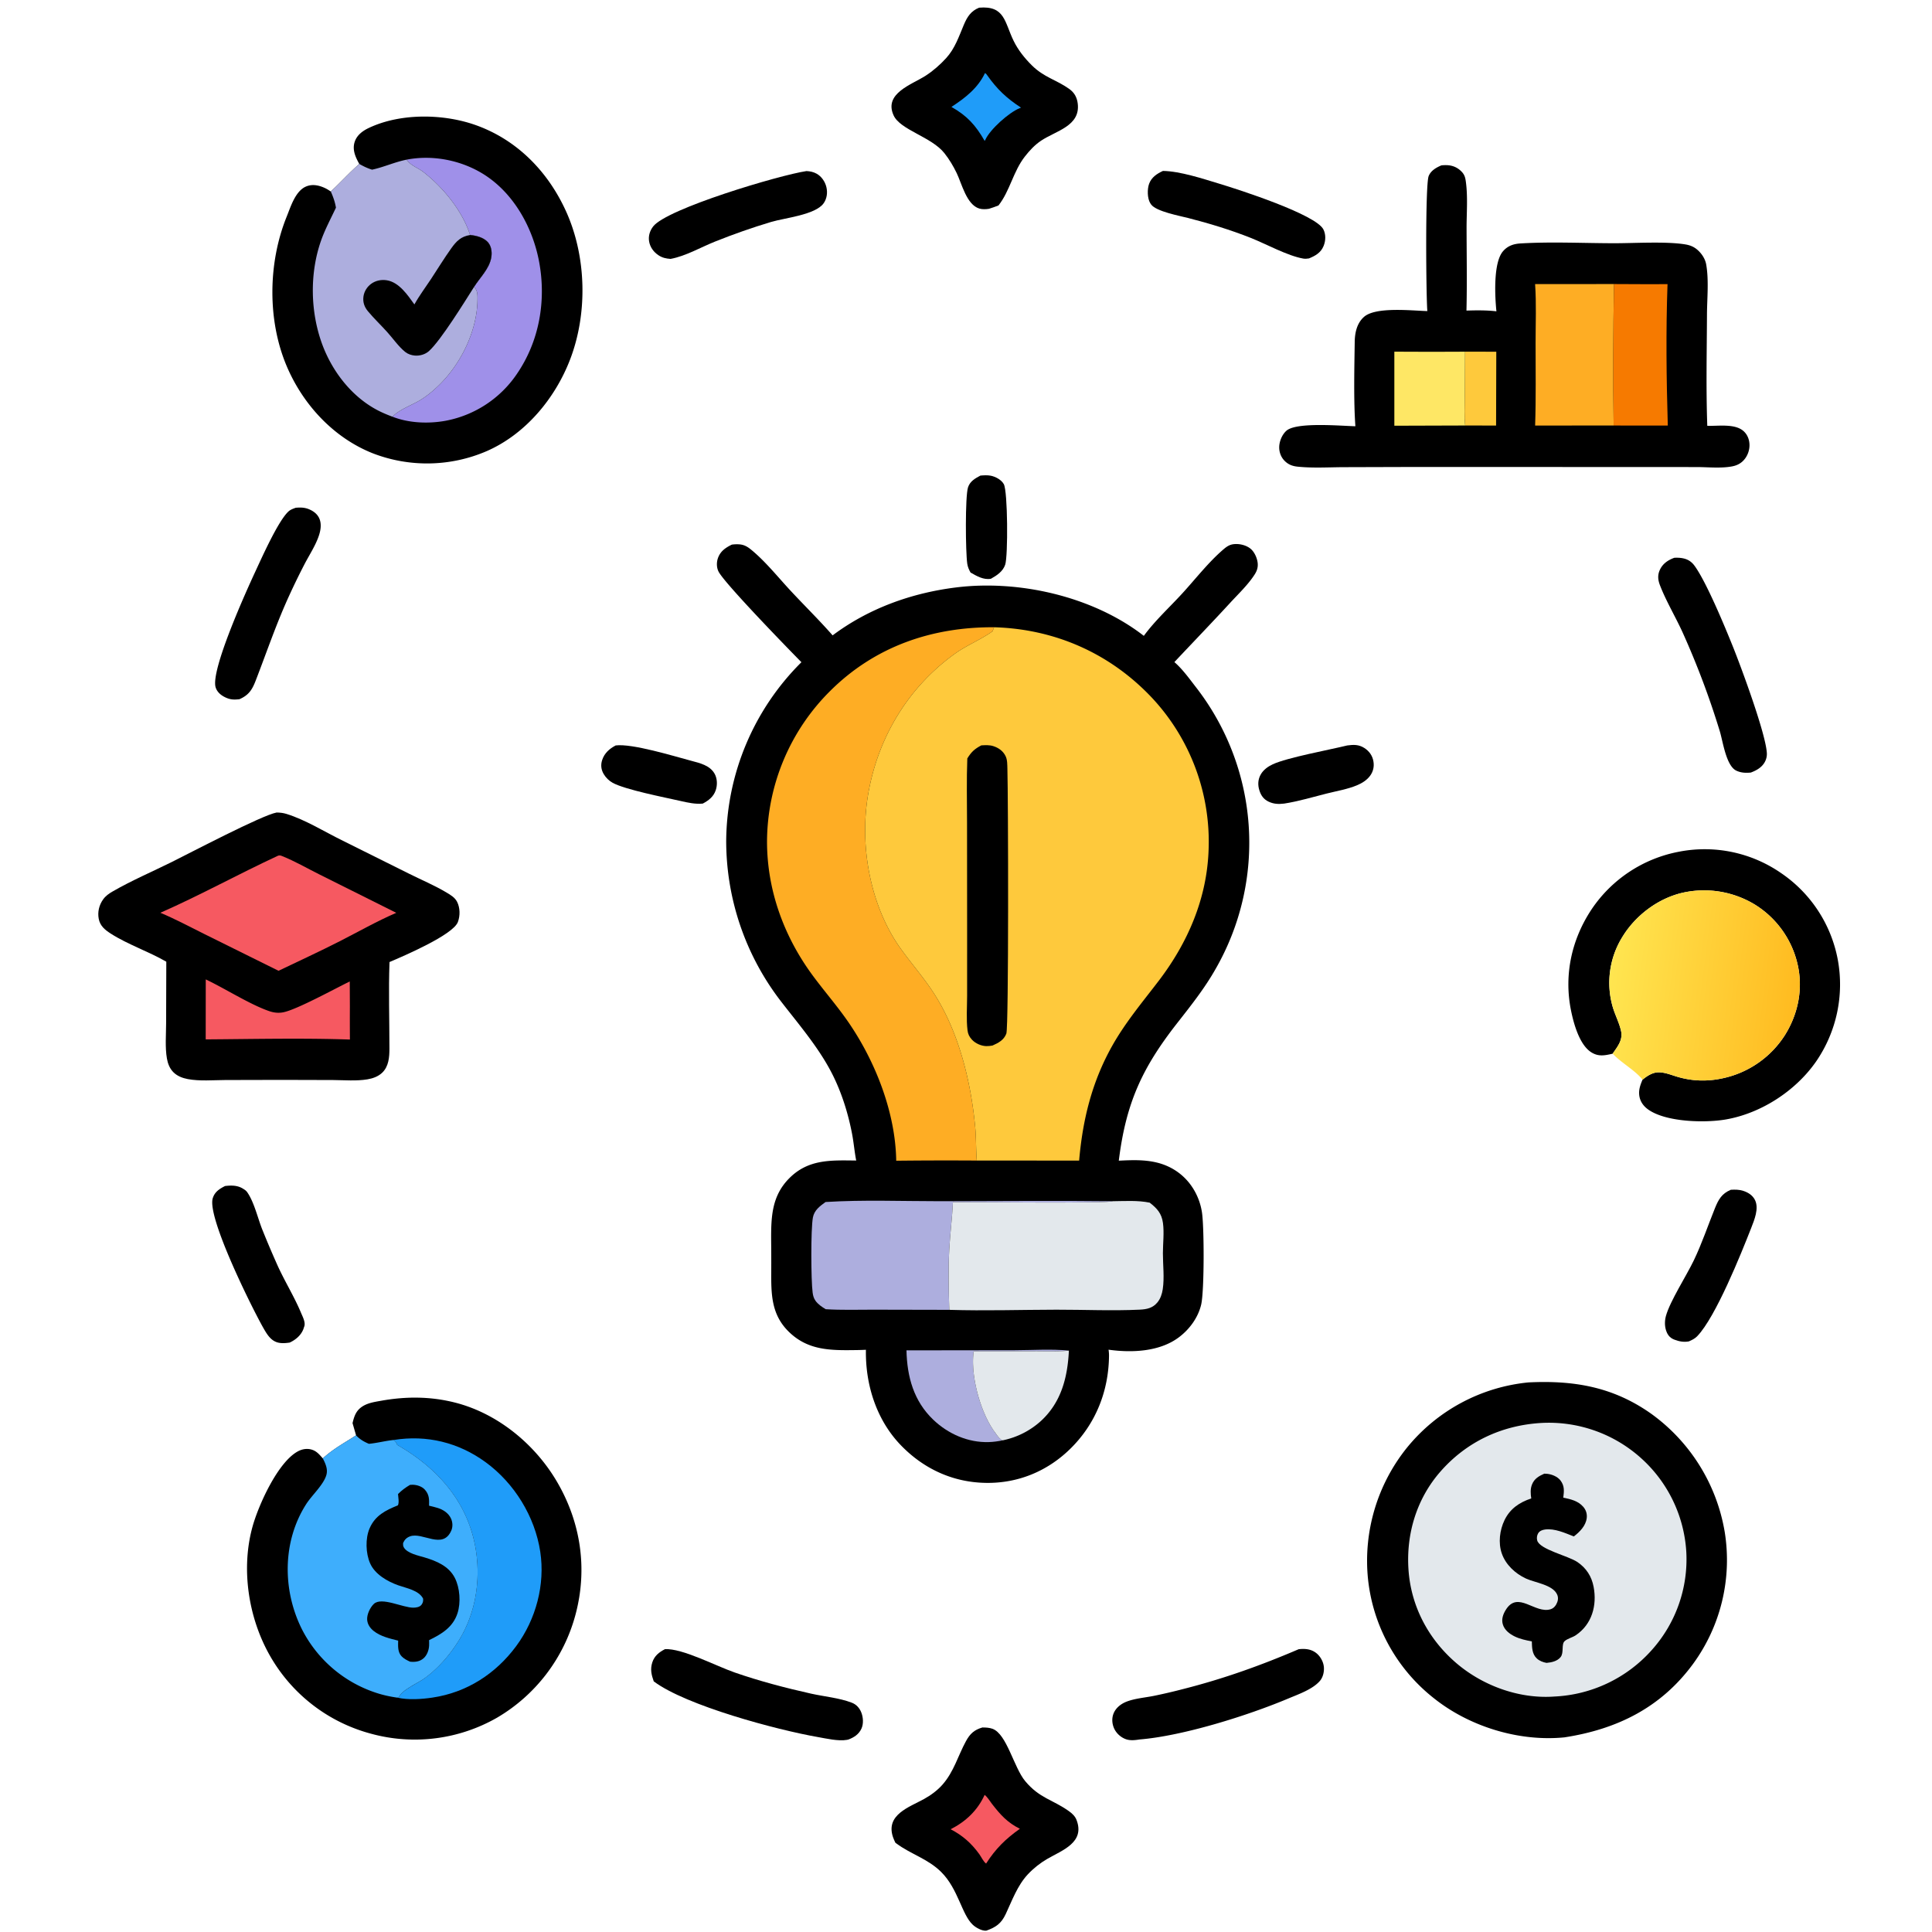
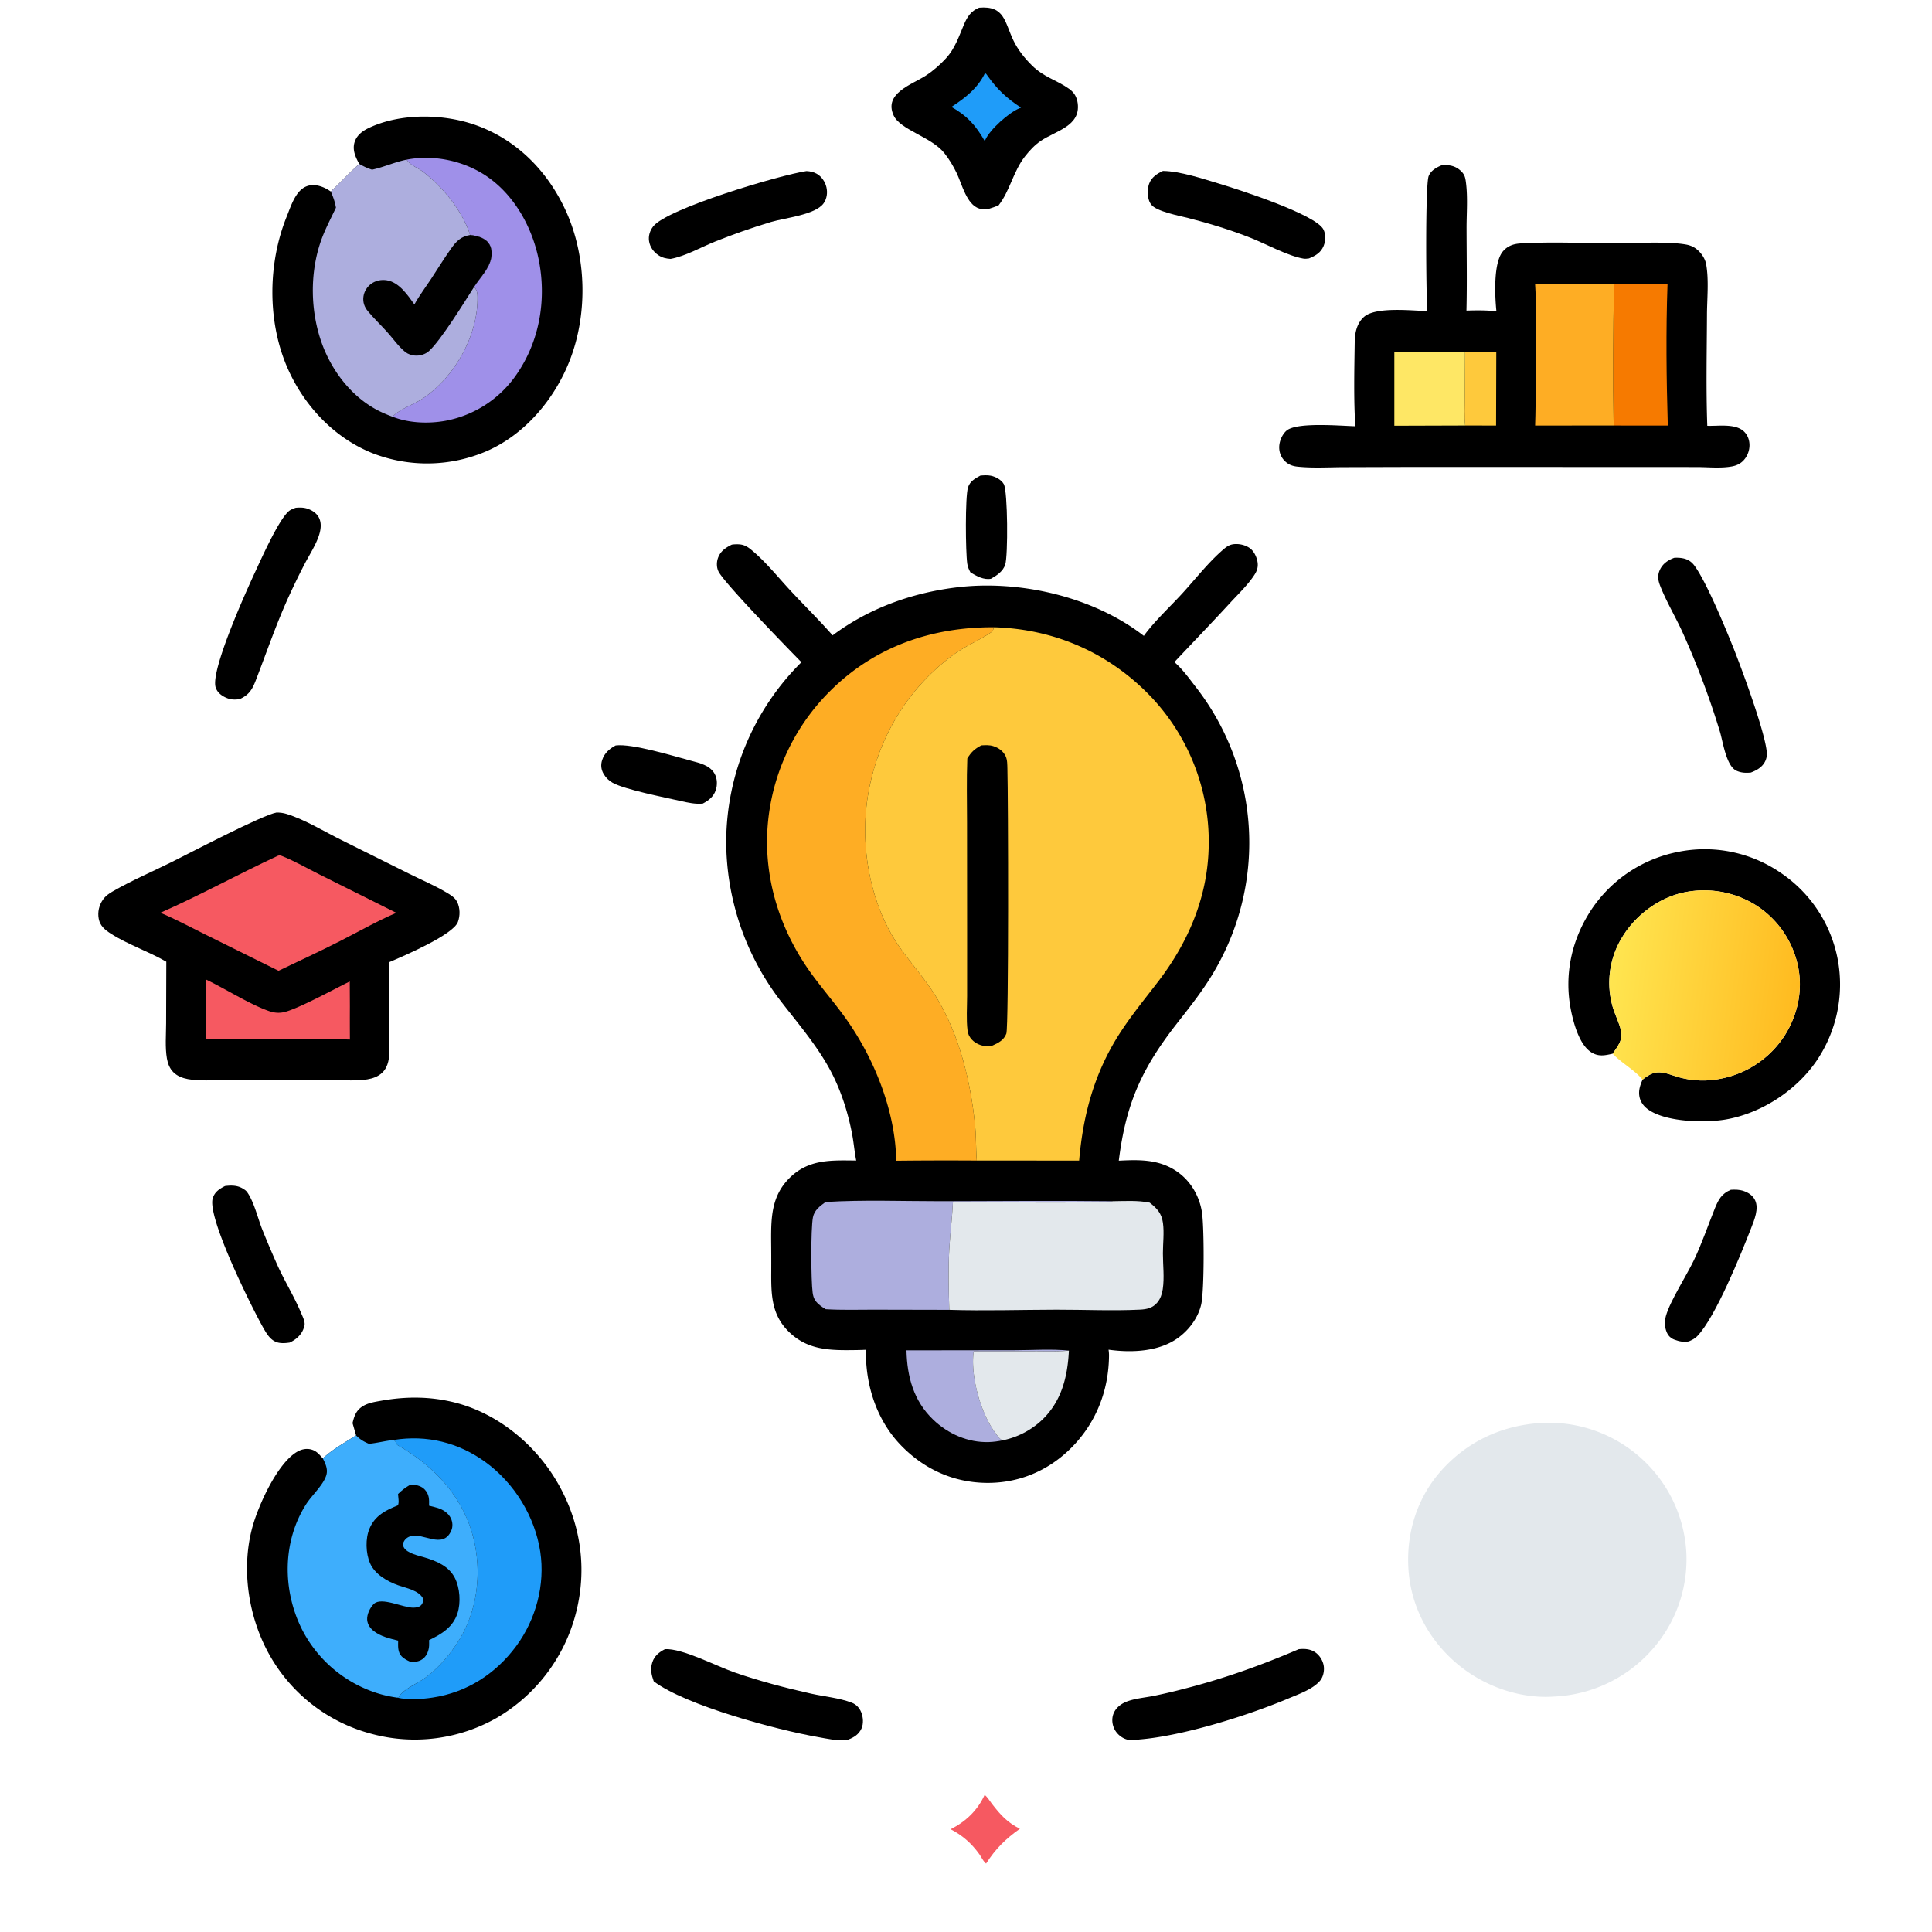
<svg xmlns="http://www.w3.org/2000/svg" version="1.1" style="display: block;" viewBox="0 0 2048 2048" width="512" height="512">
  <defs>
    <linearGradient id="Gradient1" gradientUnits="userSpaceOnUse" x1="1904.39" y1="1058.85" x2="1707.5" y2="1033.95">
      <stop class="stop0" offset="0" stop-opacity="1" stop-color="rgb(255,187,32)" />
      <stop class="stop1" offset="1" stop-opacity="1" stop-color="rgb(255,229,80)" />
    </linearGradient>
  </defs>
  <path transform="translate(0,0)" fill="rgb(0,0,0)" d="M 1039.28 504.136 C 1042.91 503.828 1046.8 503.567 1050.38 504.294 C 1055.37 505.305 1061.51 508.592 1064.07 513.194 C 1068.33 520.838 1068.62 589.511 1065.55 598.596 C 1063.13 605.775 1056.67 610.031 1050.41 613.515 C 1042.56 614.931 1035.37 610.649 1028.81 606.899 C 1027.12 603.858 1025.84 601.019 1025.33 597.548 C 1023.53 585.197 1023 526.581 1026.13 516.657 C 1028.16 510.226 1033.67 507.11 1039.28 504.136 z" />
  <path transform="translate(0,0)" fill="rgb(0,0,0)" d="M 652.649 790.2 C 670.15 787.985 714.039 801.477 732.483 806.397 C 741.793 808.88 752.764 811.29 757.687 820.507 C 760.401 825.588 760.548 832.204 758.734 837.601 C 756.395 844.561 751.221 848.53 744.969 851.832 C 737.264 852.615 729.221 850.852 721.744 849.15 C 704.881 845.309 662.703 837.129 649.419 829.788 C 645.603 827.679 642.17 824.328 639.967 820.568 C 637.19 815.828 636.612 810.912 638.314 805.677 C 640.689 798.372 646.029 793.67 652.649 790.2 z" />
-   <path transform="translate(0,0)" fill="rgb(0,0,0)" d="M 1428.18 790.196 C 1434.81 789.298 1440.37 789.141 1446.21 792.871 C 1451.42 796.203 1454.89 801.02 1455.9 807.163 C 1456.81 812.632 1455.67 817.821 1452.39 822.31 C 1448.92 827.049 1443.78 830.212 1438.44 832.446 C 1428.46 836.622 1416.83 838.546 1406.31 841.197 C 1391.46 844.943 1376.38 849.486 1361.24 851.838 C 1355.26 852.523 1350.22 852.389 1344.68 849.732 C 1339.47 847.233 1336.7 843.246 1334.99 837.822 C 1333.16 831.999 1333.42 826.15 1336.53 820.808 C 1339.36 815.945 1344.07 812.569 1349.08 810.227 C 1364.44 803.044 1409.12 794.894 1428.18 790.196 z" />
  <path transform="translate(0,0)" fill="rgb(0,0,0)" d="M 1834.74 1261.22 C 1839.28 1260.95 1843.64 1260.96 1848.01 1262.39 C 1853.29 1264.12 1858 1267.14 1860.46 1272.29 C 1864.68 1281.13 1859.7 1293.11 1856.38 1301.6 C 1845.51 1329.39 1818.69 1396.14 1799.14 1416.42 C 1796.58 1419.08 1793.54 1420.49 1790.2 1421.95 C 1784.75 1422.89 1780.36 1422.08 1775.16 1420.17 C 1771.19 1418.71 1768.64 1416.31 1766.91 1412.45 C 1764.5 1407.07 1764.4 1400.6 1765.95 1394.97 C 1770.3 1379.22 1787.64 1352.51 1795.56 1335.96 C 1804.15 1318.04 1810.45 1299.2 1817.88 1280.81 C 1821.68 1271.4 1825.18 1265.24 1834.74 1261.22 z" />
  <path transform="translate(0,0)" fill="rgb(0,0,0)" d="M 238.536 1257.24 C 244.959 1256.44 251.383 1256.38 257.112 1259.76 C 257.491 1259.99 257.857 1260.23 258.232 1260.46 C 259.908 1261.48 261.039 1262.34 262.183 1263.98 C 269.302 1274.22 273.141 1290.83 277.772 1302.71 A 1051.47 1051.47 0 0 0 293.497 1339.85 C 301.296 1357.48 311.71 1373.94 319.128 1391.71 C 320.773 1395.65 323.945 1401.51 322.631 1405.82 C 322.525 1406.17 322.377 1406.5 322.262 1406.85 C 322.002 1407.63 321.788 1408.43 321.481 1409.2 C 318.867 1415.7 313.269 1420.33 307.065 1423.19 C 303.072 1423.76 298.892 1424.15 294.918 1423.23 C 287.201 1421.43 283.066 1414.51 279.392 1408.09 C 267.528 1387.34 219.268 1290.46 225.521 1270.2 C 227.609 1263.44 232.521 1260.3 238.536 1257.24 z" />
  <path transform="translate(0,0)" fill="rgb(0,0,0)" d="M 1232.76 181.19 C 1251.04 181.465 1274.95 189.433 1292.59 194.757 C 1312.83 200.869 1395.06 227.324 1402.92 243.288 C 1405.57 248.683 1405.32 255.175 1403.1 260.673 C 1400.2 267.855 1394.42 271.116 1387.58 273.937 C 1385.49 274.227 1383.55 274.464 1381.46 274.094 C 1364.7 271.128 1342.31 258.714 1325.87 252.183 C 1304.53 243.701 1281.66 236.754 1259.41 231.072 C 1250.37 228.764 1225.86 224.194 1220.35 216.903 C 1219.95 216.383 1219.6 215.832 1219.26 215.274 C 1216.12 210.064 1216.07 200.469 1218.08 194.873 C 1220.57 187.96 1226.39 184.141 1232.76 181.19 z" />
  <path transform="translate(0,0)" fill="rgb(0,0,0)" d="M 854.876 181.337 C 858.698 181.52 862.269 182.238 865.655 184.125 C 870.873 187.034 874.623 192.557 875.999 198.307 C 877.388 204.11 876.603 210.468 873.138 215.414 C 864.462 227.799 831.876 230.957 817.442 235.271 C 797.409 241.258 777.375 248.316 757.956 256.083 C 742.674 262.196 726.984 271.458 710.817 274.451 C 705.966 274.085 702.061 273.277 697.95 270.535 C 692.779 267.086 688.997 261.866 688.04 255.655 C 687.171 250.019 688.898 244.614 692.308 240.119 C 706.636 221.231 826.192 185.627 854.876 181.337 z" />
  <path transform="translate(0,0)" fill="rgb(0,0,0)" d="M 313.434 538.265 C 318.15 537.845 322.57 537.851 327.048 539.616 C 332.033 541.58 336.504 544.81 338.609 549.888 C 341.039 555.751 339.851 562.558 337.842 568.348 C 334.378 578.329 328.271 587.709 323.331 597.031 A 750.352 750.352 0 0 0 306.963 630.482 C 293.171 660.366 282.855 690.971 271.015 721.552 C 267.269 731.227 263.611 736.905 253.826 741.195 C 248.343 741.787 244.616 741.805 239.521 739.535 C 234.68 737.377 230.353 734.013 228.638 728.805 C 222.78 711.02 261.273 626.082 270.324 606.63 C 277.275 591.692 294.723 552.41 305.742 542.217 C 307.893 540.228 310.729 539.255 313.434 538.265 z" />
  <path transform="translate(0,0)" fill="rgb(0,0,0)" d="M 1376.68 1748.22 C 1383.26 1747.54 1389.42 1747.94 1394.93 1752.05 C 1399.52 1755.48 1402.87 1761.45 1403.36 1767.16 C 1403.8 1772.28 1402.41 1778.16 1398.95 1782.06 C 1391.12 1790.88 1376.53 1795.92 1365.84 1800.42 C 1322.67 1818.61 1253.82 1840.21 1207.87 1843.92 C 1203.57 1844.6 1198.88 1845.17 1194.62 1843.97 C 1189.02 1842.4 1183.89 1838.05 1181.32 1832.85 C 1178.91 1827.97 1178.33 1822.1 1180.2 1816.95 C 1182.46 1810.73 1187.93 1806.31 1193.95 1803.92 C 1202.74 1800.43 1213.7 1799.57 1223.04 1797.71 A 606.839 606.839 0 0 0 1255.05 1790.23 C 1297.35 1779.45 1336.63 1765.4 1376.68 1748.22 z" />
  <path transform="translate(0,0)" fill="rgb(0,0,0)" d="M 704.915 1748.17 C 723.411 1747.18 758.8 1765.97 778.923 1772.95 C 805.109 1782.04 832.724 1789.28 859.79 1795.33 C 873.79 1798.45 889.669 1799.81 903.013 1804.96 C 907.672 1806.76 910.947 1810.34 912.874 1814.93 C 915.041 1820.09 915.562 1827.25 913.171 1832.43 C 910.39 1838.45 905.301 1841.73 899.31 1843.99 C 898.774 1844.1 898.24 1844.23 897.7 1844.33 C 888.664 1845.92 876.013 1842.93 867.027 1841.36 C 823.566 1833.78 727.134 1808 693.003 1782.32 C 690.562 1775.45 689.121 1769.49 691.433 1762.29 C 693.671 1755.32 698.631 1751.38 704.915 1748.17 z" />
  <path transform="translate(0,0)" fill="rgb(0,0,0)" d="M 1774.78 591.288 C 1778.99 591.035 1783.69 591.337 1787.65 592.881 C 1791.11 594.229 1793.82 596.453 1796.04 599.415 C 1808.39 615.918 1828.4 664.174 1836.96 685.469 C 1845.68 707.163 1871.57 777.072 1872.91 798.029 A 17.417 17.417 0 0 1 1871.24 806.816 C 1868.24 813.18 1862.26 816.564 1855.95 818.94 C 1850.57 819.461 1845.5 819.273 1840.52 816.897 C 1829.81 811.792 1826.35 786.141 1823.19 775.578 A 881.151 881.151 0 0 0 1783.62 670.349 C 1776.05 653.7 1766.15 637.34 1759.61 620.352 C 1757.42 614.681 1756.95 609.505 1759.62 603.869 C 1762.71 597.351 1768.21 593.72 1774.78 591.288 z" />
-   <path transform="translate(0,0)" fill="rgb(0,0,0)" d="M 1041.34 1831.2 C 1044.86 1831.19 1048.73 1831.36 1052.07 1832.58 C 1067.28 1838.12 1074.66 1873.58 1086.77 1888.09 C 1101.97 1906.32 1115.95 1907.64 1133.12 1919.92 C 1136.51 1922.34 1139.6 1925.17 1141.13 1929.12 C 1150.41 1953.11 1126.07 1961.29 1110.16 1970.5 C 1102.73 1974.81 1095.41 1980.59 1089.55 1986.88 C 1078.43 1998.82 1072.94 2014.41 1066.15 2028.89 C 1061.4 2039.03 1055.66 2042.99 1045.52 2046.58 C 1040.89 2047 1034.64 2043.51 1031.27 2040.41 C 1019.49 2029.59 1015.83 2002.44 997.778 1984.48 C 983.559 1970.33 965.747 1965.69 950.222 1954.17 C 949.85 1953.9 949.485 1953.61 949.117 1953.33 C 948.178 1951.35 947.24 1949.34 946.548 1947.25 C 938.739 1923.67 963.741 1915.71 979.474 1907.05 C 986.666 1903.08 993.64 1897.98 999.075 1891.8 C 1011.23 1877.97 1015.46 1861.26 1024.02 1845.59 C 1028.3 1837.76 1032.8 1833.69 1041.34 1831.2 z" />
  <path transform="translate(0,0)" fill="rgb(246,89,97)" d="M 1043.75 1902.64 C 1046.78 1904.98 1049.24 1909.22 1051.59 1912.27 C 1060.48 1923.76 1067.99 1932.08 1081.12 1938.58 C 1065.99 1949.3 1055.3 1959.8 1045.31 1975.46 C 1042.55 1973.57 1040.25 1968.46 1038.19 1965.61 C 1029.84 1954.01 1020.38 1945.63 1007.72 1939.09 C 1023.76 1930.92 1036.26 1919.14 1043.75 1902.64 z" />
  <path transform="translate(0,0)" fill="rgb(0,0,0)" d="M 1037.89 8.144 C 1065.36 5.775 1064.8 23.535 1074.49 43.324 C 1079.22 52.998 1085.99 61.471 1093.58 69.057 C 1106.62 82.099 1119.5 84.362 1133.4 94.243 C 1138.75 98.043 1141.57 103.031 1142.42 109.559 C 1145.54 133.653 1119.28 138.597 1103.51 149.185 C 1096.86 153.653 1091.28 159.661 1086.38 165.957 C 1073.92 181.96 1070.65 202.25 1058.45 217.778 C 1055.17 219.178 1051.74 220.204 1048.36 221.327 C 1045.18 221.866 1041.21 222.017 1038.1 221.078 C 1024.65 217.007 1019.61 194.937 1014.21 183.658 C 1010.63 176.192 1006.28 168.903 1001.14 162.403 C 987.381 145.001 954.321 137.82 947.259 122.298 C 936.628 98.933 966.557 89.702 981.177 80.278 C 989.078 75.184 996.585 68.598 1002.92 61.665 C 1012.26 51.445 1016.41 38.83 1021.68 26.344 C 1025.24 17.91 1029.15 11.696 1037.89 8.144 z" />
  <path transform="translate(0,0)" fill="rgb(31,156,249)" d="M 1044.16 77.426 C 1045.84 78.75 1045.31 78.134 1046.48 79.789 C 1057 94.685 1067.12 104.172 1082.35 114.124 C 1081.88 114.303 1081.4 114.476 1080.93 114.662 C 1069.7 119.099 1049.4 137.116 1044.44 148.31 L 1043.77 149.348 C 1034.26 132.784 1025.22 122.754 1008.56 113.339 C 1023.19 103.793 1036.48 93.503 1044.16 77.426 z" />
  <path transform="translate(0,0)" fill="rgb(0,0,0)" d="M 1709.49 1116.95 C 1701.28 1118.82 1694.6 1120.31 1686.96 1115.56 C 1674.21 1107.64 1668.05 1084.67 1665.27 1070.79 C 1657.7 1032.91 1666.13 995.116 1687.66 963.164 A 143.585 143.585 0 0 1 1779.72 902.864 A 142.199 142.199 0 0 1 1887.97 925.468 A 142.587 142.587 0 0 1 1948.15 1017.41 A 144.181 144.181 0 0 1 1925.05 1125.36 C 1903.38 1156.47 1866.82 1180.19 1829.4 1186.68 C 1807.34 1190.5 1765.97 1189.54 1747.16 1176.13 C 1742 1172.46 1738.46 1167.46 1737.68 1161.08 C 1736.95 1155.14 1738.85 1149.87 1741.17 1144.51 C 1745.46 1140.93 1751.16 1137.13 1756.9 1136.76 C 1763.86 1136.31 1770.85 1139.25 1777.41 1141.24 C 1793.81 1146.19 1810.04 1146.65 1826.79 1142.88 A 103.818 103.818 0 0 0 1892.1 1097.26 C 1906.24 1074.67 1911.57 1047.82 1905.42 1021.81 A 100.797 100.797 0 0 0 1860.03 958.768 A 103.695 103.695 0 0 0 1782.41 946.633 C 1756.64 952.945 1733.14 970.987 1719.51 993.637 A 92.113 92.113 0 0 0 1709.75 1068.08 C 1712.29 1076.35 1716.5 1084.37 1718.37 1092.81 C 1720.52 1102.54 1714.63 1109.4 1709.49 1116.95 z" />
  <path transform="translate(0,0)" fill="url(#Gradient1)" d="M 1709.49 1116.95 C 1714.63 1109.4 1720.52 1102.54 1718.37 1092.81 C 1716.5 1084.37 1712.29 1076.35 1709.75 1068.08 A 92.113 92.113 0 0 1 1719.51 993.637 C 1733.14 970.987 1756.64 952.945 1782.41 946.633 A 103.695 103.695 0 0 1 1860.03 958.768 A 100.797 100.797 0 0 1 1905.42 1021.81 C 1911.57 1047.82 1906.24 1074.67 1892.1 1097.26 A 103.818 103.818 0 0 1 1826.79 1142.88 C 1810.04 1146.65 1793.81 1146.19 1777.41 1141.24 C 1770.85 1139.25 1763.86 1136.31 1756.9 1136.76 C 1751.16 1137.13 1745.46 1140.93 1741.17 1144.51 C 1733.2 1134.46 1718.77 1126.83 1709.49 1116.95 z" />
  <path transform="translate(0,0)" fill="rgb(0,0,0)" d="M 293.225 861.302 C 296.88 861.339 300.235 861.719 303.745 862.807 C 324.051 869.101 344.413 881.939 363.587 891.288 L 433.484 926.099 C 446.673 932.678 460.682 938.561 473.322 946.109 C 477.604 948.666 482.191 951.353 484.527 955.938 C 487.766 962.297 487.87 970.75 485.366 977.385 C 480.213 991.036 428.213 1013.28 412.897 1019.8 C 411.788 1050.31 412.819 1081 412.812 1111.53 C 412.81 1120.67 412.091 1130.58 405.031 1137.23 C 400.842 1141.18 395.071 1143.22 389.482 1144.15 C 377.757 1146.09 365.011 1144.97 353.145 1144.88 L 298.5 1144.73 L 238.735 1144.87 C 225.941 1144.94 211.657 1146.22 199.1 1143.88 C 193.457 1142.82 187.871 1140.7 183.761 1136.55 C 179.861 1132.63 177.869 1127.42 176.938 1122.05 C 174.892 1110.23 176.054 1096.9 176.088 1084.89 L 176.289 1019.44 C 157.657 1008.67 135.196 1001.08 117.535 989.74 C 111.279 985.724 106.078 981.548 104.652 973.946 C 103.306 966.776 105.014 959.514 109.201 953.572 C 111.954 949.664 115.383 947.297 119.463 944.942 C 139.403 933.433 161.234 924.091 181.899 913.851 C 201.194 904.289 277.862 864.018 293.225 861.302 z" />
  <path transform="translate(0,0)" fill="rgb(246,89,97)" d="M 218.108 1038.21 C 238.767 1048 264.508 1064.57 285.111 1071.75 C 290.192 1073.52 295.144 1074.12 300.445 1073.04 C 314.977 1070.06 354.892 1048.09 370.754 1040.4 L 370.887 1066.75 A 2631.75 2631.75 0 0 0 370.927 1101.96 C 320.158 1100.25 268.856 1101.46 218.053 1101.79 L 218.108 1038.21 z" />
  <path transform="translate(0,0)" fill="rgb(246,89,97)" d="M 294.906 907 C 296.832 906.626 297.346 906.787 299.204 907.53 C 312.288 912.766 325.345 920.309 337.971 926.623 L 420.071 967.637 C 399.655 976.418 379.885 987.697 360.061 997.793 C 338.678 1008.68 316.899 1018.71 295.261 1029.07 L 216.357 989.983 C 201.032 982.371 185.775 974.179 169.993 967.575 C 212.3 948.961 252.934 926.436 294.906 907 z" />
  <path transform="translate(0,0)" fill="rgb(0,0,0)" d="M 1527.93 175.295 A 41.111 41.111 0 0 1 1532.87 175.064 C 1539.45 175.102 1544.96 177.33 1549.52 182.125 C 1553.06 185.858 1553.49 189.503 1554.09 194.419 C 1555.96 209.771 1554.61 226.5 1554.63 242.027 C 1554.68 271.073 1555.21 300.202 1554.51 329.237 C 1564.95 328.887 1575.9 328.771 1586.27 329.999 C 1584.66 314.441 1582.78 278.651 1593.18 266.431 C 1598.13 260.616 1604.4 258.492 1611.83 258.05 C 1644.57 256.102 1678.34 257.802 1711.17 257.837 C 1732.55 257.86 1766.47 255.736 1786.55 259.092 C 1791.89 259.985 1796.05 261.746 1800.04 265.454 C 1804.17 269.28 1807.59 274.575 1808.6 280.163 C 1811.61 296.914 1809.53 316.616 1809.46 333.719 C 1809.29 372.877 1808.39 412.258 1809.8 451.383 C 1821.42 451.802 1839.29 448.705 1848.46 457.201 C 1852.48 460.928 1854.43 466.119 1854.53 471.543 C 1854.65 477.951 1851.99 484.544 1847.31 488.952 C 1844.07 492.011 1840.23 493.635 1835.88 494.432 C 1824.37 496.54 1811.6 495.228 1799.91 495.108 L 1751.75 495.06 L 1494.3 495.016 L 1423.1 495.224 C 1407.4 495.362 1391.09 496.292 1375.48 494.673 C 1370.08 494.114 1365.81 492.531 1361.87 488.639 C 1358.01 484.832 1355.99 479.532 1356.02 474.143 C 1356.04 468.015 1358.98 460.818 1363.57 456.676 C 1374.11 447.164 1421.03 451.464 1436.76 451.842 C 1434.82 424.346 1435.67 390.445 1436.06 362.4 C 1436.19 352.769 1438.32 342.725 1445.78 336.018 C 1458.14 324.905 1496.4 329.318 1513.03 329.756 C 1511.68 312.858 1510.74 195.888 1514.45 186.63 C 1516.78 180.828 1522.47 177.613 1527.93 175.295 z" />
  <path transform="translate(0,0)" fill="rgb(254,201,60)" d="M 1553.02 372.792 L 1586.13 372.833 L 1585.91 451.096 L 1553.18 451.057 C 1552.02 441.03 1552.71 430.662 1552.77 420.579 L 1553.02 372.792 z" />
  <path transform="translate(0,0)" fill="rgb(254,231,101)" d="M 1478.06 372.766 A 5930.9 5930.9 0 0 0 1553.02 372.792 L 1552.77 420.579 C 1552.71 430.662 1552.02 441.03 1553.18 451.057 L 1478.06 451.29 L 1478.06 372.766 z" />
  <path transform="translate(0,0)" fill="rgb(246,122,0)" d="M 1710.9 301.097 C 1729.81 301.124 1748.75 301.381 1767.65 301.172 C 1765.85 350.662 1766.47 401.598 1767.93 451.125 L 1710.54 451.073 C 1709.68 401.231 1710.05 350.948 1710.9 301.097 z" />
  <path transform="translate(0,0)" fill="rgb(254,173,36)" d="M 1627.27 301.155 L 1710.9 301.097 C 1710.05 350.948 1709.68 401.231 1710.54 451.073 L 1627.3 451.085 C 1628.28 421.994 1627.78 392.721 1627.79 363.614 C 1627.79 342.933 1628.7 321.753 1627.27 301.155 z" />
  <path transform="translate(0,0)" fill="rgb(0,0,0)" d="M 380.873 173.794 L 380.149 172.494 C 376.401 165.667 373.4 158.218 375.98 150.378 C 378.354 143.168 384.465 138.692 391.078 135.573 C 424.954 119.596 470.871 120.396 505.553 133.075 C 548.816 148.891 581.116 182.337 599.986 223.924 C 621.746 271.881 623.15 332.25 604.233 381.307 C 588.359 422.472 556.982 460.25 515.978 478.192 A 159.454 159.454 0 0 1 395.22 480.543 C 353.823 464.157 321.478 429.206 304.137 388.642 C 283.25 339.783 284.074 278.617 303.889 229.679 C 308.181 219.078 313.039 202.683 324.259 197.779 C 330.81 194.916 337.651 196.281 343.959 199.108 C 346.34 200.176 348.519 201.567 350.683 203.011 C 360.963 193.461 370.212 183.106 380.873 173.794 z" />
  <path transform="translate(0,0)" fill="rgb(159,144,233)" d="M 431.14 169.223 C 460.061 163.62 491.898 170.447 516.139 186.983 C 546.009 207.359 565.023 242.601 571.515 277.63 C 579.178 318.982 571.683 361.922 547.66 396.781 A 117.39 117.39 0 0 1 472.231 446.061 C 454.114 449.346 433.402 448.528 416.124 441.756 C 422.66 434.347 437.11 429.259 445.813 423.91 C 452.67 419.695 459.117 414.313 464.897 408.734 C 488.374 386.071 505.692 351.086 506.154 318.105 C 506.228 312.794 506.446 308.117 502.534 304.131 C 508.768 294.219 518.59 285.091 520.73 273.182 C 521.646 268.078 521.144 261.943 517.917 257.674 C 513.499 251.832 505.173 249.786 498.327 249.109 C 490.269 223.579 469.382 198.205 448.455 182.079 C 442.726 177.664 435.118 175.449 431.14 169.223 z" />
  <path transform="translate(0,0)" fill="rgb(173,174,222)" d="M 394.43 179.854 C 406.919 177.188 418.539 171.712 431.14 169.223 C 435.118 175.449 442.726 177.664 448.455 182.079 C 469.382 198.205 490.269 223.579 498.327 249.109 C 505.173 249.786 513.499 251.832 517.917 257.674 C 521.144 261.943 521.646 268.078 520.73 273.182 C 518.59 285.091 508.768 294.219 502.534 304.131 C 506.446 308.117 506.228 312.794 506.154 318.105 C 505.692 351.086 488.374 386.071 464.897 408.734 C 459.117 414.313 452.67 419.695 445.813 423.91 C 437.11 429.259 422.66 434.347 416.124 441.756 A 147.887 147.887 0 0 1 405.37 437.364 C 375.228 423.702 352.679 395.321 341.441 364.65 C 328.886 330.385 328.192 289.562 340.324 255.078 C 344.556 243.05 350.732 231.656 356.124 220.116 C 355.073 213.9 353.198 208.763 350.683 203.011 C 360.963 193.461 370.212 183.106 380.873 173.794 C 385.357 176.337 389.45 178.343 394.43 179.854 z" />
  <path transform="translate(0,0)" fill="rgb(0,0,0)" d="M 498.327 249.109 C 505.173 249.786 513.499 251.832 517.917 257.674 C 521.144 261.943 521.646 268.078 520.73 273.182 C 518.59 285.091 508.768 294.219 502.534 304.131 C 492.567 319.864 467.457 360.606 454.814 372.084 C 450.854 375.68 444.963 377.382 439.673 376.917 C 436.162 376.609 432.364 375.35 429.6 373.131 C 422.445 367.387 416.45 358.613 410.266 351.788 C 403.668 344.505 396.512 337.663 390.185 330.144 C 386.34 325.574 384.482 320.537 385.254 314.493 C 385.945 309.082 388.999 304.15 393.369 300.922 C 398.155 297.386 404.205 296.184 410.037 297.11 C 423.042 299.175 432.162 312.786 439.279 322.718 C 444.407 313.466 450.913 304.825 456.746 295.998 C 463.904 285.166 470.699 273.948 478.244 263.39 C 483.885 255.497 488.588 250.73 498.327 249.109 z" />
  <path transform="translate(0,0)" fill="rgb(0,0,0)" d="M 373.705 1508.57 C 375.512 1501.02 377.468 1495.12 384.442 1490.72 C 390.208 1487.08 397.297 1486.06 403.894 1484.88 C 430.365 1480.14 456.319 1480.17 482.525 1486.84 C 527.653 1498.35 567.265 1531.05 590.53 1570.89 C 615.663 1613.93 622.953 1662.86 610.171 1711.16 A 180.673 180.673 0 0 1 526.802 1820.87 A 175.426 175.426 0 0 1 394.077 1838.01 A 175.075 175.075 0 0 1 285.834 1754.55 C 263.238 1714.56 255.358 1663.06 267.649 1618.45 C 273.885 1595.81 294.422 1549.85 315.921 1538.42 C 320.664 1535.9 326.037 1535.12 331.181 1536.91 C 336 1538.59 338.905 1542.29 342.197 1545.95 C 353.255 1535.81 365.043 1529.59 377.449 1521.55 L 373.705 1508.57 z" />
  <path transform="translate(0,0)" fill="rgb(31,156,249)" d="M 417.306 1526.44 C 452.371 1520.81 486.054 1529.07 514.719 1549.95 C 545.166 1572.12 567.009 1607.53 572.687 1644.84 C 578.004 1679.77 568.12 1716.61 547.207 1744.93 C 525.544 1774.27 494.824 1794.1 458.48 1799.51 C 446.79 1801.25 432.866 1802.19 421.256 1799.59 L 423.135 1798.67 C 425.698 1791.81 443.254 1783.93 449.687 1779.33 C 465.091 1768.32 478.503 1752.46 488.057 1736.19 C 506.967 1703.99 510.856 1663.7 501.206 1627.88 C 489.611 1584.85 459.026 1553.32 421.094 1531.67 C 420.017 1529.27 419.514 1528.03 417.306 1526.44 z" />
  <path transform="translate(0,0)" fill="rgb(62,174,252)" d="M 377.449 1521.55 C 381.334 1525.68 385.858 1528.37 391.086 1530.5 C 399.941 1529.68 408.523 1527.31 417.306 1526.44 C 419.514 1528.03 420.017 1529.27 421.094 1531.67 C 459.026 1553.32 489.611 1584.85 501.206 1627.88 C 510.856 1663.7 506.967 1703.99 488.057 1736.19 C 478.503 1752.46 465.091 1768.32 449.687 1779.33 C 443.254 1783.93 425.698 1791.81 423.135 1798.67 L 421.256 1799.59 C 413.539 1798.49 406.13 1796.91 398.72 1794.45 A 135.51 135.51 0 0 1 319.867 1726.71 C 299.26 1685.23 299.334 1633.81 324.629 1594.35 C 330.622 1585 342.877 1574.04 345.921 1563.7 C 347.785 1557.37 345.013 1551.51 342.197 1545.95 C 353.255 1535.81 365.043 1529.59 377.449 1521.55 z" />
  <path transform="translate(0,0)" fill="rgb(0,0,0)" d="M 434.648 1574.02 C 435.536 1573.96 436.424 1573.89 437.314 1573.89 C 441.769 1573.93 447.145 1575.58 450.23 1578.95 C 455.109 1584.29 454.994 1589.35 454.816 1596.1 C 457.965 1596.87 461.185 1597.58 464.271 1598.58 C 469.988 1600.41 475.408 1603.99 478.022 1609.59 C 479.872 1613.55 480.141 1618.43 478.386 1622.47 C 469.342 1643.28 447.654 1623.54 434.47 1628.67 C 430.801 1630.1 428.938 1632.14 427.291 1635.65 C 427.321 1637.49 427.094 1638.49 427.995 1640.16 C 431.459 1646.59 443.522 1648.99 449.917 1650.9 C 462.702 1654.72 475.759 1660.08 482.175 1672.7 C 487.527 1683.23 488.63 1698.86 484.969 1710.12 C 480.133 1724.98 468.07 1732.21 454.844 1738.62 C 454.906 1740.58 454.971 1742.56 454.87 1744.52 C 454.625 1749.26 452.658 1754.66 449.015 1757.84 C 444.862 1761.47 439.967 1761.98 434.699 1761.45 C 431.523 1760 428.38 1758.46 425.892 1755.94 C 421.42 1751.42 421.969 1744.98 422.068 1739.14 C 413.231 1736.93 403.412 1734.69 396.134 1728.92 C 392.398 1725.96 389.568 1721.9 389.206 1717.04 C 388.791 1711.46 392.312 1703.98 396.313 1700.2 C 404.496 1692.46 427.324 1704.4 438.321 1704.2 C 441.328 1704.14 444.998 1703.59 446.909 1700.97 C 448.398 1698.93 448.715 1697.08 448.518 1694.64 C 444.069 1685.75 430.696 1683.53 422.14 1680.48 C 410.596 1676.37 397.384 1668.79 392.298 1657.13 C 387.636 1646.45 387.201 1630.86 391.728 1620.26 C 397.633 1606.43 408.751 1601.01 421.815 1595.71 C 423.291 1592.54 422.148 1587.3 421.926 1583.74 C 425.949 1579.71 429.771 1576.89 434.648 1574.02 z" />
-   <path transform="translate(0,0)" fill="rgb(0,0,0)" d="M 1620.21 1465.41 C 1668.59 1463.05 1710.23 1470.14 1750.6 1498.81 A 194.016 194.016 0 0 1 1828.26 1623.87 A 186.729 186.729 0 0 1 1794.62 1763.93 C 1760.55 1810.26 1714 1833.1 1658.35 1841.68 C 1610.08 1846.43 1557.45 1830.26 1519.66 1799.95 A 185.509 185.509 0 0 1 1450.08 1673.14 A 191.224 191.224 0 0 1 1491.53 1534.49 A 189.775 189.775 0 0 1 1620.21 1465.41 z" />
  <path transform="translate(0,0)" fill="rgb(227,232,236)" d="M 1633.36 1508.42 A 146.119 146.119 0 0 1 1738.17 1544.42 A 145.216 145.216 0 0 1 1787.55 1645.04 A 144.189 144.189 0 0 1 1750.88 1749.19 A 147.208 147.208 0 0 1 1647.16 1798.42 C 1646.89 1798.44 1646.62 1798.47 1646.35 1798.49 C 1609.48 1800.78 1571.26 1786.64 1543.43 1762.68 C 1514.15 1737.46 1495.75 1702.82 1493.07 1664.05 C 1490.44 1626 1501.69 1588.66 1527.02 1559.81 C 1554.65 1528.34 1591.72 1510.98 1633.36 1508.42 z" />
-   <path transform="translate(0,0)" fill="rgb(0,0,0)" d="M 1637.03 1562.14 C 1638.1 1562.19 1639.18 1562.22 1640.25 1562.33 C 1645.21 1562.89 1651.01 1565.26 1654.14 1569.31 C 1658.67 1575.2 1657.97 1580.7 1657.15 1587.58 C 1664.97 1589.18 1672.85 1590.97 1678.34 1597.3 C 1681.28 1600.69 1682.56 1604.9 1681.98 1609.35 C 1680.9 1617.57 1674.56 1623.9 1668.32 1628.69 C 1659.01 1625.05 1648.1 1620.02 1637.89 1621.33 C 1635.02 1621.69 1632.06 1622.77 1630.49 1625.4 C 1629.17 1627.62 1628.82 1630.54 1629.53 1633.02 C 1632.23 1642.57 1662.46 1649.26 1672.14 1655.84 C 1681.54 1662.24 1687.2 1670.98 1689.31 1682.15 C 1693.02 1701.81 1687.58 1721.85 1670.34 1733.46 C 1666.88 1735.8 1661.52 1736.95 1658.54 1739.72 C 1654.9 1743.09 1658.03 1751.9 1654.32 1756.57 C 1650.82 1760.97 1644.66 1762.27 1639.38 1762.73 C 1635.68 1762.07 1631.92 1760.64 1629.12 1758.06 C 1623.99 1753.34 1623.99 1746.36 1623.8 1739.92 C 1617.62 1738.79 1611.16 1737.41 1605.5 1734.62 C 1600.04 1731.93 1594.75 1727.85 1593.01 1721.76 C 1591.47 1716.39 1593.31 1711.21 1596.12 1706.63 C 1609.07 1685.53 1627.14 1711.25 1643.92 1705.8 C 1646.5 1704.96 1648.36 1703.07 1649.65 1700.76 C 1651.45 1697.56 1652.21 1694.03 1650.74 1690.51 C 1646.29 1679.91 1627.17 1677.73 1617.61 1673.33 C 1606.27 1668.11 1596.07 1658.66 1591.94 1646.66 C 1588.07 1635.43 1589.73 1621.97 1594.88 1611.35 C 1600.74 1599.27 1610.78 1592.49 1623.19 1588.42 C 1622.45 1583.41 1622.08 1578.43 1623.99 1573.62 C 1626.41 1567.49 1631.28 1564.68 1637.03 1562.14 z" />
  <path transform="translate(0,0)" fill="rgb(0,0,0)" d="M 1212.5 674.029 C 1224.33 657.88 1239.62 643.945 1253.14 629.197 C 1267.2 613.853 1281.04 595.94 1296.82 582.423 C 1300.13 579.586 1303.12 577.437 1307.54 576.873 C 1313.66 576.093 1321.13 577.84 1325.89 581.887 C 1330.11 585.475 1333.08 592.603 1333.28 598.066 C 1333.43 602.155 1332.18 605.564 1329.99 608.975 C 1323.08 619.772 1312.8 629.49 1304.11 638.942 C 1284.63 660.139 1264.6 680.852 1244.9 701.847 C 1253.44 709.157 1260.97 719.728 1267.89 728.633 A 268.677 268.677 0 0 1 1288.59 1027.13 C 1276.89 1047.81 1262.39 1065.98 1247.8 1084.63 C 1210.6 1132.16 1193.52 1169.4 1185.97 1230.37 C 1199.56 1229.69 1213.18 1229.12 1226.52 1232.41 C 1243.14 1236.5 1256.94 1246.56 1265.65 1261.32 A 66.787 66.787 0 0 1 1274.06 1284.7 C 1276.55 1299.63 1276.71 1369.34 1273.22 1383.24 C 1269.9 1396.87 1260.96 1409.05 1249.85 1417.45 C 1229.35 1432.97 1199.79 1434.19 1175.12 1430.73 C 1175.42 1432.81 1175.62 1434.9 1175.6 1437 C 1175.28 1474.74 1161.42 1509.5 1134.41 1535.92 C 1110.25 1559.55 1079.39 1572.33 1045.5 1571.92 C 1010.39 1571.49 979.296 1557.2 954.967 1532.03 C 928.993 1505.15 917.25 1467.72 917.915 1430.83 A 298.05 298.05 0 0 1 907.366 1431.15 C 880.452 1431.52 856.385 1431.69 835.943 1411.49 C 817.374 1393.15 817.424 1371.41 817.562 1346.98 A 2103.6 2103.6 0 0 0 817.448 1314.68 C 817.328 1289.63 818.142 1267.4 836.956 1248.7 C 857.192 1228.59 881.117 1229.93 907.607 1230.2 C 905.804 1221.03 905.052 1211.62 903.315 1202.41 C 899.345 1181.36 892.73 1159.88 883.277 1140.63 C 869.059 1111.67 847.14 1086.5 827.563 1061.1 A 278.598 278.598 0 0 1 769.8 891.379 A 269.722 269.722 0 0 1 849.54 701.97 C 836.75 688.991 768.069 618.458 761.696 605.911 C 759.571 601.728 759.477 596.245 760.974 591.842 C 763.51 584.383 769.012 580.638 775.769 577.322 C 778.532 576.944 781.197 576.83 783.986 577.06 C 788.86 577.461 792.411 579.555 796.128 582.594 C 811.277 594.977 824.49 611.575 837.831 625.937 C 852.652 641.89 868.236 657.151 882.611 673.514 C 920.894 644.864 966.127 628.61 1013.4 622.716 C 1080.36 614.365 1158.85 632.345 1212.5 674.029 z" />
  <path transform="translate(0,0)" fill="rgb(173,174,222)" d="M 960.91 1431.44 L 1076.01 1431.28 C 1094.7 1431.25 1114.5 1429.83 1133.07 1431.7 C 1121.3 1432.9 1109.2 1432.36 1097.37 1432.37 L 1032.15 1432.47 C 1028.49 1457.88 1039.25 1497.48 1054.57 1518.18 C 1056.55 1520.86 1059.68 1525.93 1062.91 1526.81 C 1058.15 1527.83 1053.02 1528.53 1048.14 1528.67 C 1026.13 1529.34 1005.03 1520 989.263 1504.93 C 968.533 1485.12 961.513 1459.39 960.91 1431.44 z" />
  <path transform="translate(0,0)" fill="rgb(227,232,236)" d="M 1133.07 1431.7 C 1131.69 1460.12 1124.97 1486.67 1103.18 1506.52 A 85.72 85.72 0 0 1 1062.91 1526.81 C 1059.68 1525.93 1056.55 1520.86 1054.57 1518.18 C 1039.25 1497.48 1028.49 1457.88 1032.15 1432.47 L 1097.37 1432.37 C 1109.2 1432.36 1121.3 1432.9 1133.07 1431.7 z" />
  <path transform="translate(0,0)" fill="rgb(173,174,222)" d="M 875.131 1274.18 C 915.188 1271.7 956.06 1273.34 996.208 1273.33 C 1057.37 1273.3 1118.59 1272.59 1179.75 1273.33 C 1175.38 1275.84 1028.74 1274.16 1010.14 1274.4 C 1009.36 1291.06 1007.2 1307.61 1006.27 1324.25 C 1005.09 1345.54 1005.62 1367.18 1006.27 1388.49 L 925.392 1388.32 C 908.718 1388.34 891.925 1388.84 875.279 1387.82 C 871.356 1385.46 867.083 1382.6 864.421 1378.8 C 862.551 1376.13 861.87 1373.42 861.43 1370.23 C 859.671 1357.47 859.401 1302.89 861.716 1290.57 C 863.17 1282.83 869.137 1278.52 875.131 1274.18 z" />
  <path transform="translate(0,0)" fill="rgb(227,232,236)" d="M 1179.75 1273.33 C 1192.54 1273.22 1206.14 1272.26 1218.73 1274.87 C 1226.46 1280.88 1231.4 1286.2 1232.78 1296.38 C 1234.19 1306.77 1232.73 1318.1 1232.73 1328.59 C 1232.72 1340.93 1234.42 1354.41 1232.57 1366.6 C 1231.79 1371.73 1230.17 1376.71 1226.79 1380.74 C 1221.87 1386.61 1215.62 1387.93 1208.32 1388.28 C 1179.08 1389.69 1149.15 1388.28 1119.83 1388.33 C 1082.09 1388.4 1043.97 1389.65 1006.27 1388.49 C 1005.62 1367.18 1005.09 1345.54 1006.27 1324.25 C 1007.2 1307.61 1009.36 1291.06 1010.14 1274.4 C 1028.74 1274.16 1175.38 1275.84 1179.75 1273.33 z" />
  <path transform="translate(0,0)" fill="rgb(254,173,36)" d="M 950.031 1230.42 C 949.259 1179.68 928.324 1126.1 900.029 1084.56 C 887.971 1066.85 873.643 1050.62 860.969 1033.33 C 830.823 992.206 813.13 943.49 813.074 892.222 A 226.266 226.266 0 0 1 879.966 732.501 C 927.341 685.309 987.789 664.538 1053.83 664.918 C 1053.16 666.315 1052.7 667.557 1052.33 669.064 C 1039.68 678.123 1024.84 683.89 1012.19 692.99 C 962.098 729.011 929.991 782.879 920.008 843.59 C 911.086 897.844 922.702 961.264 955.228 1006.26 C 966.875 1022.38 979.972 1037.26 990.674 1054.07 C 1016.63 1094.85 1029.27 1146.95 1033.74 1194.65 C 1034.85 1206.52 1034.48 1218.42 1035.43 1230.23 A 4796.78 4796.78 0 0 0 950.031 1230.42 z" />
  <path transform="translate(0,0)" fill="rgb(254,201,60)" d="M 1053.83 664.918 C 1118.28 666.751 1176.69 692.573 1220.96 739.502 A 223.423 223.423 0 0 1 1281.16 901.03 C 1279.39 952.448 1259.18 999.233 1228.3 1039.69 C 1210.95 1062.43 1192.78 1083.97 1178.75 1109.04 C 1157.44 1147.13 1147.66 1187.01 1143.93 1230.26 L 1035.43 1230.23 C 1034.48 1218.42 1034.85 1206.52 1033.74 1194.65 C 1029.27 1146.95 1016.63 1094.85 990.674 1054.07 C 979.972 1037.26 966.875 1022.38 955.228 1006.26 C 922.702 961.264 911.086 897.844 920.008 843.59 C 929.991 782.879 962.098 729.011 1012.19 692.99 C 1024.84 683.89 1039.68 678.123 1052.33 669.064 C 1052.7 667.557 1053.16 666.315 1053.83 664.918 z" />
  <path transform="translate(0,0)" fill="rgb(0,0,0)" d="M 1040.23 790.121 C 1044.54 789.883 1048.9 789.587 1053.07 790.959 C 1058.76 792.834 1063.45 796.198 1066.06 801.718 C 1067.92 805.648 1067.74 810.764 1067.88 815.056 C 1068.76 843.608 1069.37 1088.81 1066.76 1095.69 C 1064.19 1102.47 1058.37 1105.55 1052.08 1108.32 C 1049.94 1108.7 1047.66 1108.98 1045.49 1108.93 C 1040.12 1108.79 1034.03 1106.08 1030.37 1102.17 C 1027.61 1099.23 1026.1 1096.22 1025.62 1092.24 C 1024.2 1080.45 1025.17 1067.8 1025.18 1055.91 L 1025.19 989.626 L 1025.1 872.174 C 1025.07 849.476 1024.52 826.643 1025.39 803.962 C 1029.66 797.078 1033.02 793.927 1040.23 790.121 z" />
</svg>